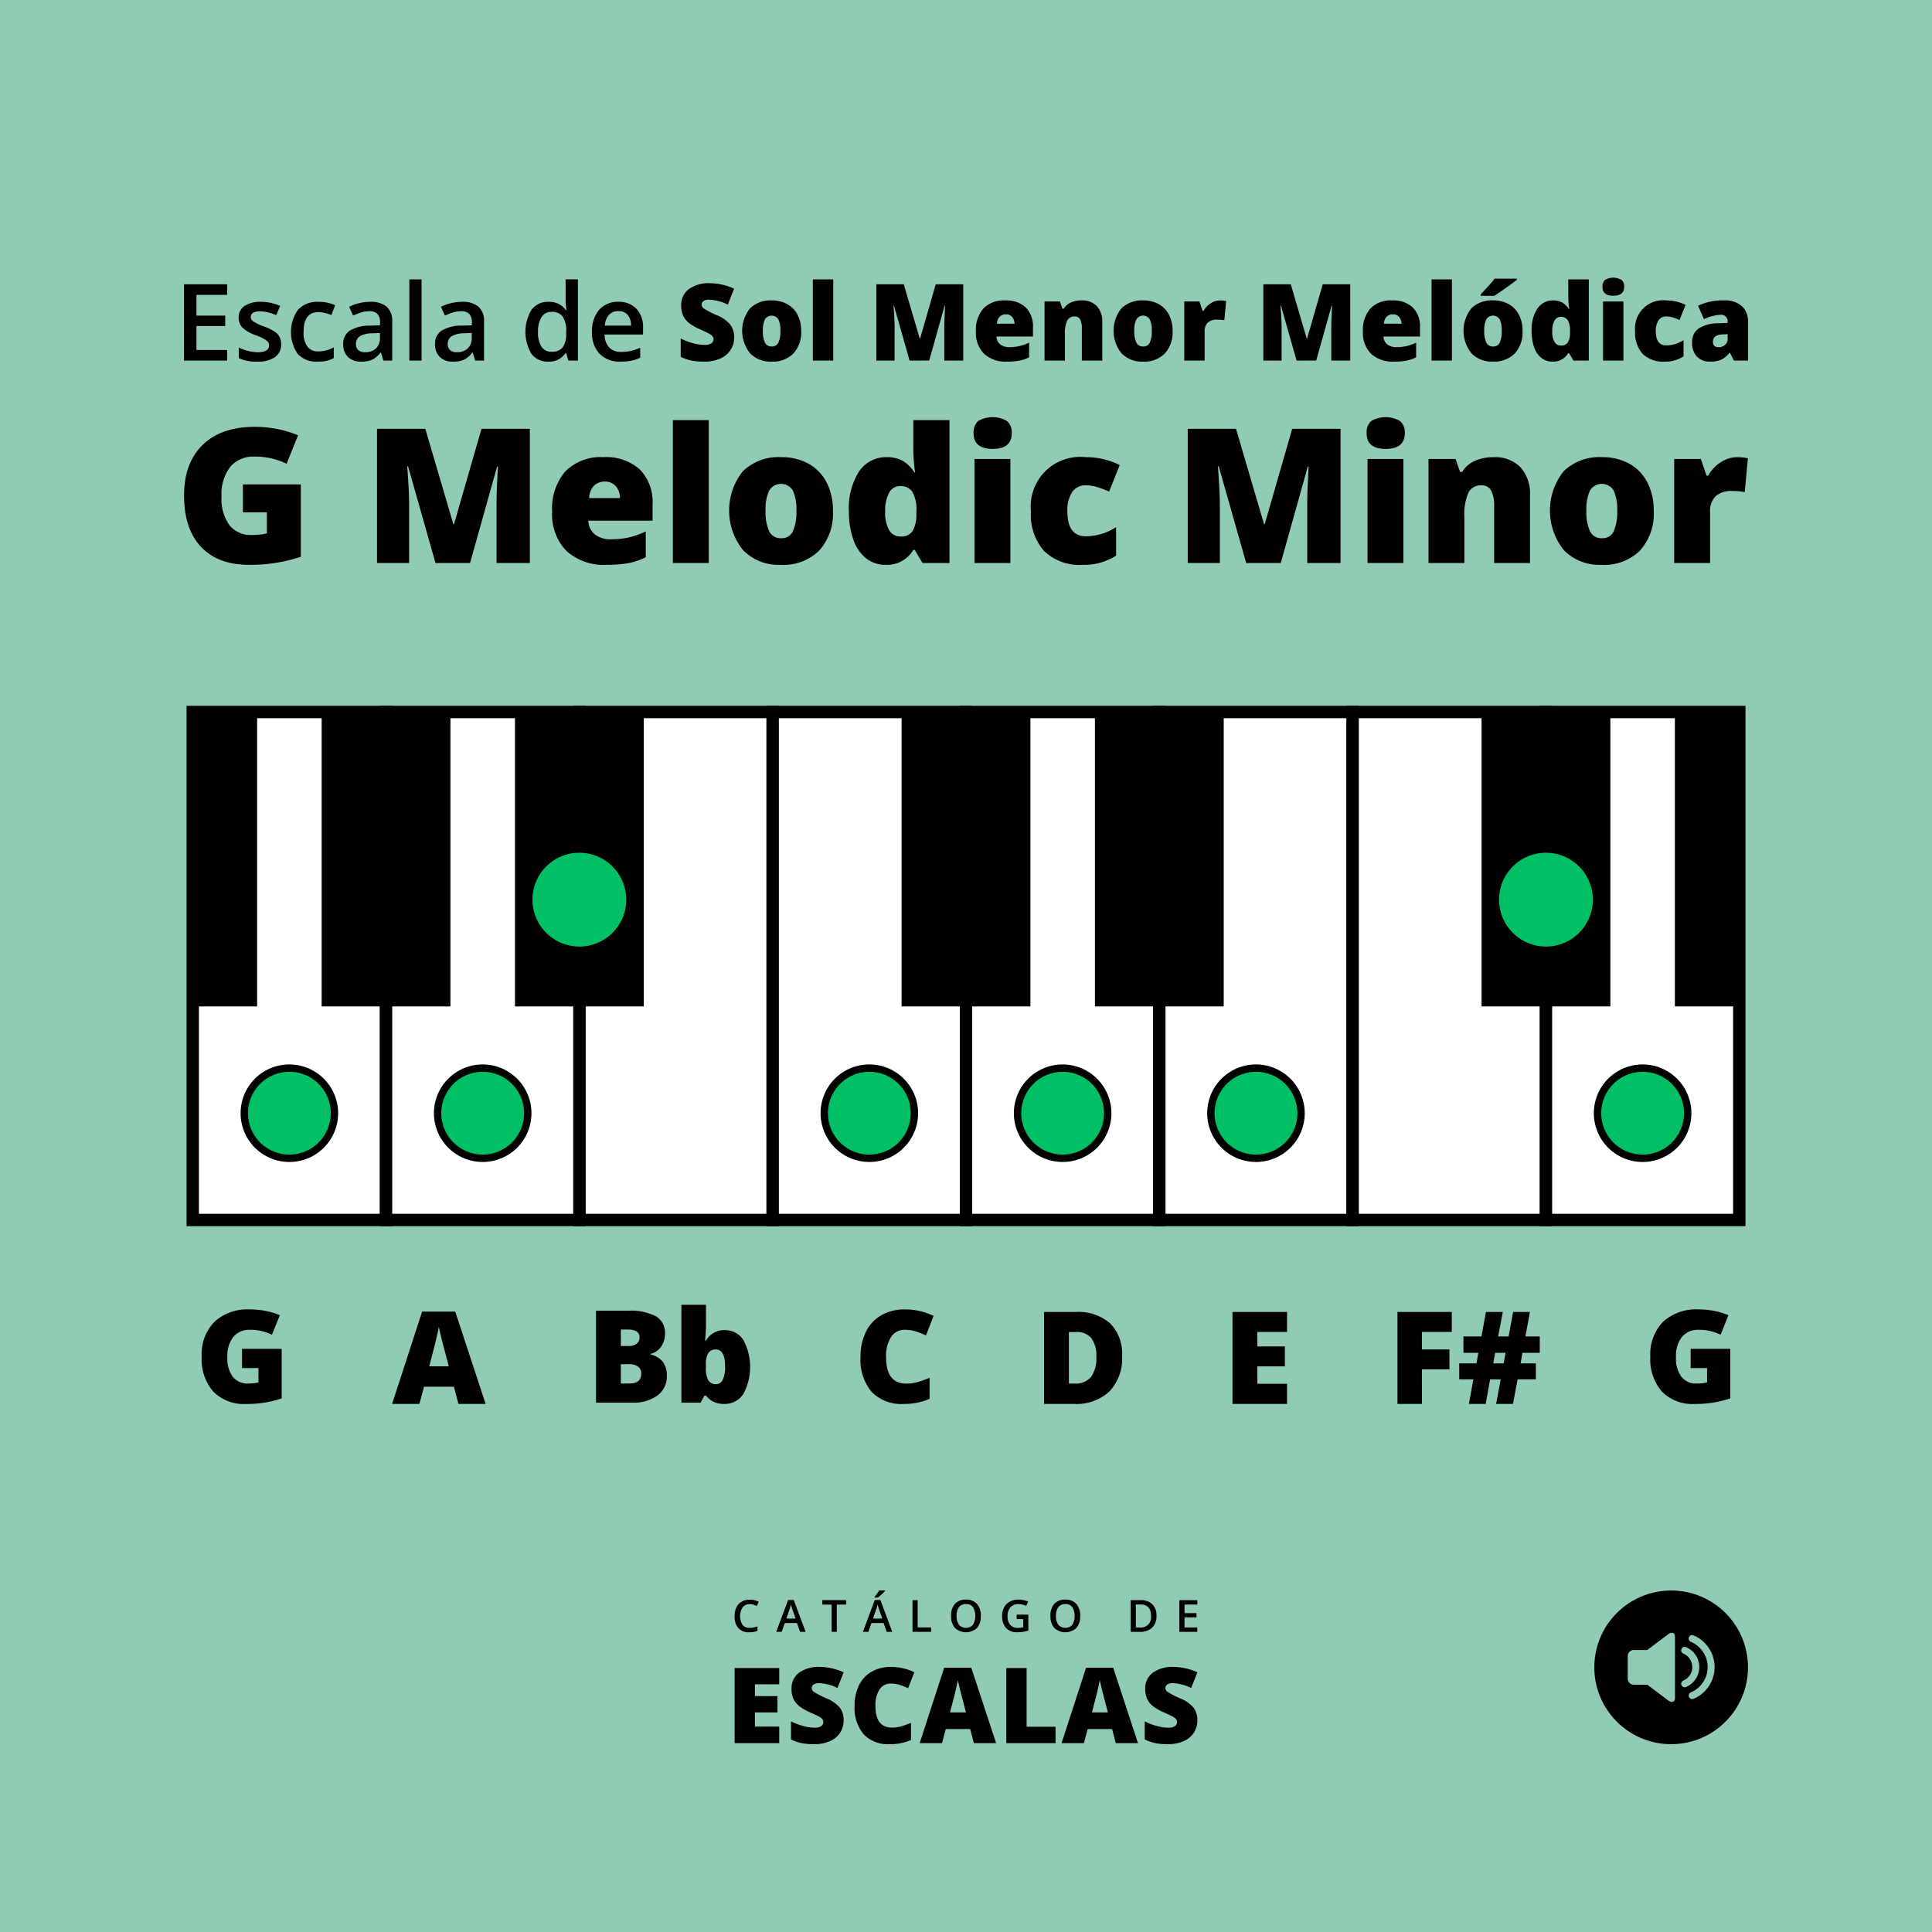
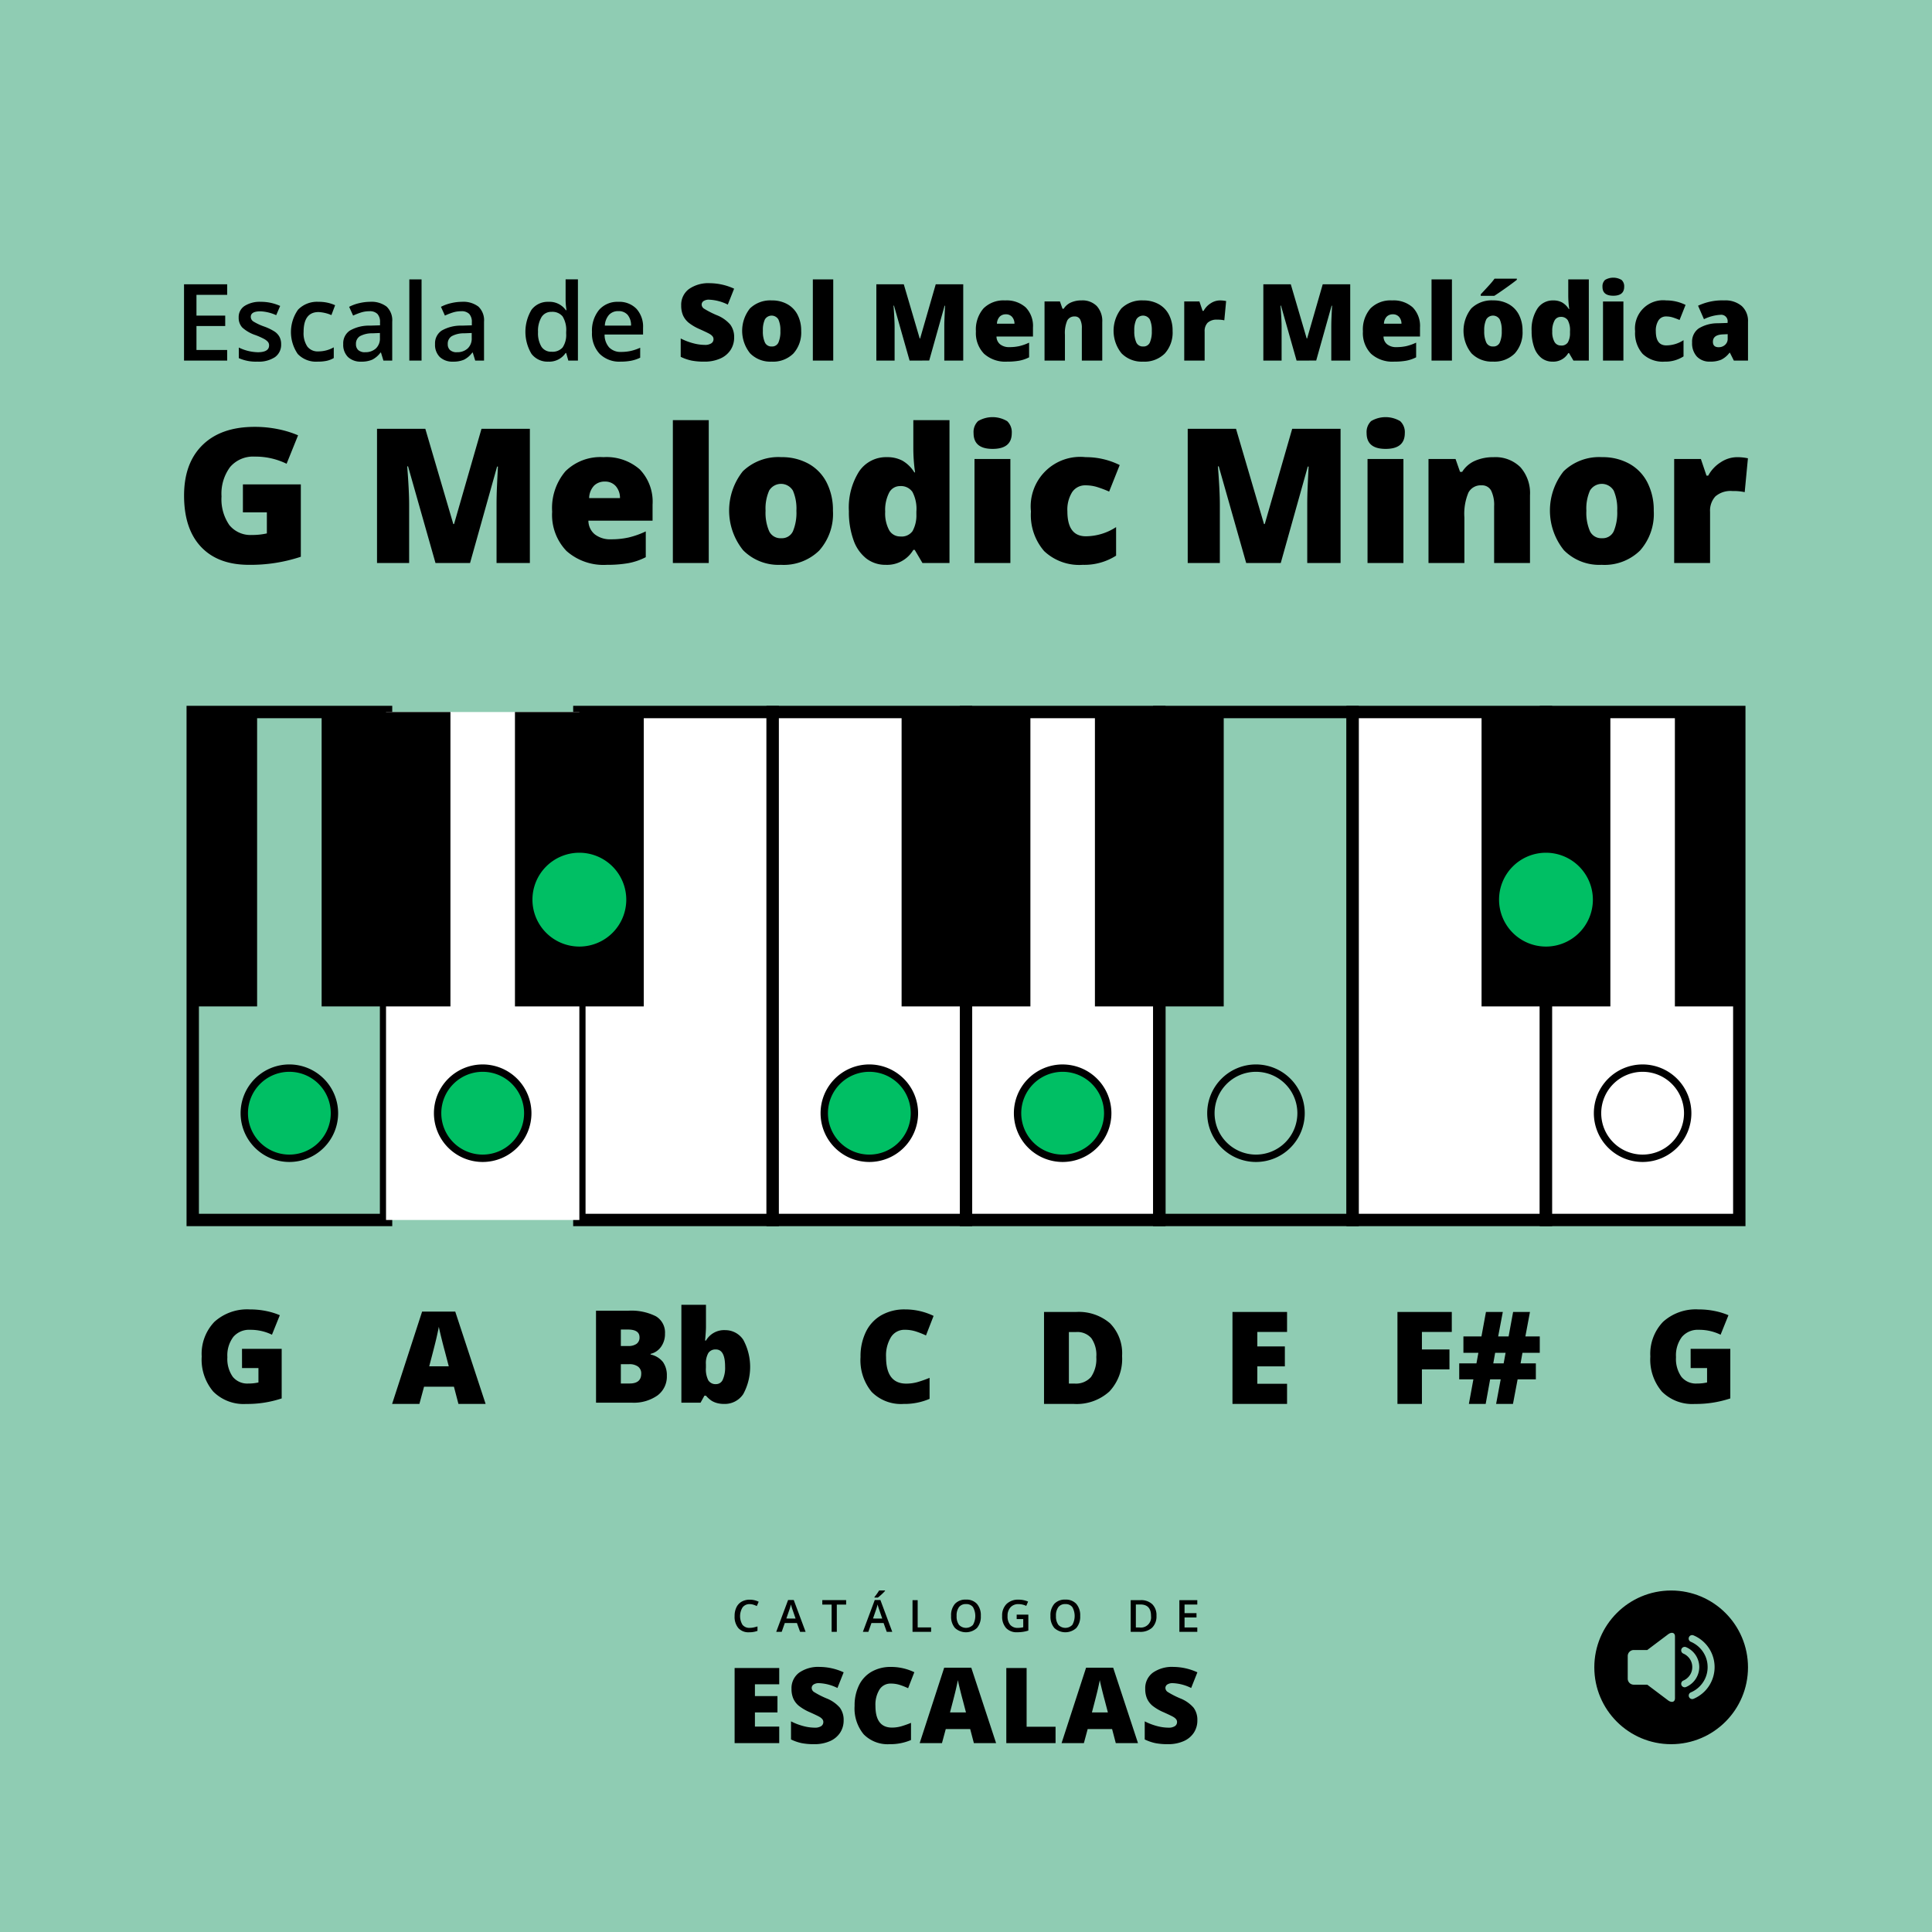
<svg xmlns="http://www.w3.org/2000/svg" width="300" height="300">
  <g transform="translate(-1566.793 -494.711)">
    <path fill="#8fccb3" d="M1566.793 494.711h300v300h-300z" />
    <circle cx="11.932" cy="11.932" r="11.932" transform="translate(1814.357 741.684)" />
    <path fill="#8fccb3" d="m1825.819 748.485-3.24 2.439h-2.1a.936.936 0 0 0-.933.933v3.518a.936.936 0 0 0 .933.933h2.1l3.24 2.439c.493.37 1.063.311 1.063-.332v-9.6c0-.641-.57-.701-1.063-.33ZM1829.771 758.5a.54.54 0 0 1-.419-1 4.258 4.258 0 0 0 .718-.391 4.3 4.3 0 0 0 1.157-1.157 4.185 4.185 0 0 0 .724-2.376 4.361 4.361 0 0 0-.082-.849 4.228 4.228 0 0 0-.251-.81 4.275 4.275 0 0 0-.914-1.351 4.213 4.213 0 0 0-.634-.523 4.259 4.259 0 0 0-.718-.392.54.54 0 1 1 .419-.995 5.228 5.228 0 0 1 .905.488 5.34 5.34 0 0 1 2.252 3.371 5.306 5.306 0 0 1 0 2.121 5.348 5.348 0 0 1-.8 1.922 5.387 5.387 0 0 1-.654.795 5.45 5.45 0 0 1-.795.654 5.3 5.3 0 0 1-.908.493Z" />
    <path fill="#8fccb3" d="M1828.6 756.669a.54.54 0 1 1-.419-1 2.318 2.318 0 0 0 .382-.209 2.35 2.35 0 0 0 .338-.279 2.306 2.306 0 0 0 .28-.339 2.28 2.28 0 0 0 .209-.382 2.233 2.233 0 0 0 .134-.432 2.42 2.42 0 0 0 0-.908 2.233 2.233 0 0 0-.134-.432 2.289 2.289 0 0 0-.489-.72 2.271 2.271 0 0 0-.72-.489.54.54 0 1 1 .419-1 3.374 3.374 0 0 1 1.068.718 3.306 3.306 0 0 1 .411.5 3.356 3.356 0 0 1 .307.569 3.268 3.268 0 0 1 .2.639 3.367 3.367 0 0 1 .069.666 3.281 3.281 0 0 1-.069.666 3.226 3.226 0 0 1-.2.639 3.365 3.365 0 0 1-.307.57 3.307 3.307 0 0 1-.411.5 3.363 3.363 0 0 1-.5.411 3.422 3.422 0 0 1-.568.312Z" />
    <path d="M1683.2 743.8a1.326 1.326 0 0 0-1.091.492 2.581 2.581 0 0 0-.015 2.727 1.352 1.352 0 0 0 1.106.465 2.933 2.933 0 0 0 .606-.062q.294-.063.61-.16v.69a3.7 3.7 0 0 1-1.314.219 2.1 2.1 0 0 1-1.661-.655 2.741 2.741 0 0 1-.579-1.874 3.036 3.036 0 0 1 .281-1.343 2.011 2.011 0 0 1 .813-.882 2.47 2.47 0 0 1 1.25-.307 3.1 3.1 0 0 1 1.394.317l-.29.67a4.345 4.345 0 0 0-.527-.207 1.889 1.889 0 0 0-.583-.09ZM1691.031 748.1l-.492-1.368h-1.882l-.482 1.368h-.849l1.842-4.943h.876l1.842 4.943Zm-.7-2.061-.462-1.341c-.033-.089-.08-.231-.139-.424s-.1-.335-.123-.424a7.714 7.714 0 0 1-.266.9l-.445 1.284ZM1696.733 748.1h-.805v-4.233h-1.448v-.691h3.7v.691h-1.448ZM1704.487 748.1l-.492-1.368h-1.882l-.482 1.368h-.849l1.843-4.943h.875l1.842 4.943Zm-.7-2.061-.461-1.341a11.2 11.2 0 0 1-.263-.848 7.667 7.667 0 0 1-.266.9l-.445 1.284Zm-1.209-3.258v-.081q.192-.234.4-.525c.136-.194.243-.358.322-.495h.92v.071a6.914 6.914 0 0 1-.524.53 7.219 7.219 0 0 1-.588.5ZM1708.489 748.1v-4.92h.8v4.233h2.085v.691ZM1719.094 745.635a2.69 2.69 0 0 1-.6 1.869 2.526 2.526 0 0 1-3.414 0 2.707 2.707 0 0 1-.6-1.88 2.673 2.673 0 0 1 .6-1.873 2.212 2.212 0 0 1 1.714-.653 2.171 2.171 0 0 1 1.7.663 2.69 2.69 0 0 1 .6 1.874Zm-3.758 0a2.208 2.208 0 0 0 .367 1.379 1.494 1.494 0 0 0 2.112.065q.03-.028.06-.06a2.8 2.8 0 0 0 0-2.758 1.281 1.281 0 0 0-1.079-.468 1.308 1.308 0 0 0-1.093.468 2.189 2.189 0 0 0-.367 1.374ZM1724.662 745.433h1.812v2.472a5.234 5.234 0 0 1-.854.2 6.084 6.084 0 0 1-.884.061 2.218 2.218 0 0 1-1.724-.662 2.659 2.659 0 0 1-.606-1.867 2.487 2.487 0 0 1 .683-1.861 2.571 2.571 0 0 1 1.883-.672 3.671 3.671 0 0 1 1.461.3l-.283.67a2.83 2.83 0 0 0-1.2-.276 1.612 1.612 0 0 0-1.246.495 1.916 1.916 0 0 0-.457 1.354 2.019 2.019 0 0 0 .413 1.371 1.5 1.5 0 0 0 1.187.47 3.912 3.912 0 0 0 .835-.1v-1.269h-1.02ZM1734.524 745.635a2.694 2.694 0 0 1-.6 1.869 2.527 2.527 0 0 1-3.415 0 2.707 2.707 0 0 1-.6-1.88 2.673 2.673 0 0 1 .6-1.873 2.212 2.212 0 0 1 1.714-.653 2.171 2.171 0 0 1 1.7.663 2.7 2.7 0 0 1 .601 1.874Zm-3.759 0a2.209 2.209 0 0 0 .368 1.379 1.493 1.493 0 0 0 2.111.065.83.83 0 0 0 .06-.06 2.8 2.8 0 0 0 0-2.758 1.28 1.28 0 0 0-1.079-.468 1.309 1.309 0 0 0-1.093.468 2.19 2.19 0 0 0-.37 1.374ZM1746.37 745.595a2.456 2.456 0 0 1-.677 1.864 2.722 2.722 0 0 1-1.95.645h-1.377v-4.924h1.522a2.519 2.519 0 0 1 1.829.633 2.368 2.368 0 0 1 .653 1.782Zm-.848.027q0-1.769-1.654-1.768h-.7v3.573h.572a1.584 1.584 0 0 0 1.779-1.8ZM1752.709 748.1h-2.784v-4.92h2.784v.681h-1.98v1.34h1.856v.673h-1.856v1.546h1.98ZM1687.792 765.386h-6.928v-11.668h6.928v2.53h-3.775v1.835h3.5v2.53h-3.5v2.2h3.775ZM1697.793 761.843a3.434 3.434 0 0 1-.551 1.927 3.6 3.6 0 0 1-1.588 1.309 5.88 5.88 0 0 1-2.435.467 9.791 9.791 0 0 1-1.955-.164 7.2 7.2 0 0 1-1.644-.571V762a9.328 9.328 0 0 0 1.875.723 7.021 7.021 0 0 0 1.788.259 1.737 1.737 0 0 0 1.029-.243.75.75 0 0 0 .327-.627.688.688 0 0 0-.132-.419 1.518 1.518 0 0 0-.423-.363q-.291-.183-1.552-.75a7.475 7.475 0 0 1-1.712-1.006 3.086 3.086 0 0 1-.846-1.117 3.712 3.712 0 0 1-.276-1.493 2.992 2.992 0 0 1 1.174-2.514 5.173 5.173 0 0 1 3.224-.9 9.045 9.045 0 0 1 3.7.838l-.966 2.434a7.012 7.012 0 0 0-2.825-.75 1.47 1.47 0 0 0-.894.216.651.651 0 0 0-.28.534.772.772 0 0 0 .355.615 13.537 13.537 0 0 0 1.928.99 5.323 5.323 0 0 1 2.095 1.457 3.163 3.163 0 0 1 .584 1.959ZM1705.119 756.136a2.009 2.009 0 0 0-1.756.922 4.447 4.447 0 0 0-.631 2.543q0 3.367 2.562 3.368a5.262 5.262 0 0 0 1.5-.216 14.8 14.8 0 0 0 1.46-.518v2.665a8.092 8.092 0 0 1-3.3.646 5.224 5.224 0 0 1-4.05-1.533 6.314 6.314 0 0 1-1.409-4.428 7.07 7.07 0 0 1 .682-3.185 4.886 4.886 0 0 1 1.964-2.111 5.927 5.927 0 0 1 3.013-.738 8.3 8.3 0 0 1 3.615.822l-.965 2.482a10.907 10.907 0 0 0-1.294-.511 4.536 4.536 0 0 0-1.391-.208ZM1718.017 765.386l-.574-2.186h-3.792l-.59 2.186h-3.461l3.807-11.716h4.206l3.855 11.716Zm-1.228-4.773-.5-1.914q-.177-.639-.427-1.652t-.331-1.453c-.048.272-.143.718-.284 1.341s-.453 1.849-.938 3.68ZM1723.053 765.386v-11.668h3.153v9.122h4.493v2.546ZM1740.053 765.386l-.574-2.186h-3.792l-.59 2.186h-3.464l3.807-11.716h4.206l3.856 11.716Zm-1.228-4.773-.5-1.914q-.177-.639-.427-1.652t-.331-1.453c-.048.272-.143.718-.284 1.341s-.453 1.849-.937 3.68ZM1752.719 761.843a3.435 3.435 0 0 1-.551 1.927 3.6 3.6 0 0 1-1.588 1.309 5.88 5.88 0 0 1-2.435.467 9.786 9.786 0 0 1-1.955-.164 7.2 7.2 0 0 1-1.644-.571V762a9.325 9.325 0 0 0 1.875.723 7.027 7.027 0 0 0 1.788.259 1.735 1.735 0 0 0 1.029-.243.748.748 0 0 0 .327-.627.687.687 0 0 0-.132-.419 1.518 1.518 0 0 0-.423-.363q-.291-.183-1.552-.75a7.475 7.475 0 0 1-1.712-1.006 3.1 3.1 0 0 1-.846-1.117 3.711 3.711 0 0 1-.275-1.493 2.988 2.988 0 0 1 1.173-2.514 5.173 5.173 0 0 1 3.224-.9 9.042 9.042 0 0 1 3.7.838l-.966 2.434a7.007 7.007 0 0 0-2.825-.75 1.471 1.471 0 0 0-.894.216.651.651 0 0 0-.28.534.771.771 0 0 0 .356.615 13.526 13.526 0 0 0 1.927.99 5.323 5.323 0 0 1 2.095 1.457 3.164 3.164 0 0 1 .584 1.959ZM1602.069 550.7h-6.7v-11.843h6.7v1.637h-4.769v3.224h4.465v1.621h-4.465v3.72h4.765ZM1610.447 548.151a2.345 2.345 0 0 1-.956 2.014 4.578 4.578 0 0 1-2.739.7 6.482 6.482 0 0 1-2.876-.543v-1.645a7.063 7.063 0 0 0 2.941.729q1.758 0 1.759-1.062a.84.84 0 0 0-.2-.567 2.312 2.312 0 0 0-.64-.47 11.107 11.107 0 0 0-1.24-.551 5.724 5.724 0 0 1-2.094-1.2 2.217 2.217 0 0 1-.547-1.556 2.045 2.045 0 0 1 .927-1.787 4.4 4.4 0 0 1 2.524-.636 7.149 7.149 0 0 1 2.991.641l-.616 1.434a6.648 6.648 0 0 0-2.439-.6q-1.508 0-1.508.859a.863.863 0 0 0 .393.713 8.614 8.614 0 0 0 1.714.8 7.916 7.916 0 0 1 1.613.786 2.348 2.348 0 0 1 .745.823 2.379 2.379 0 0 1 .248 1.118ZM1616.119 550.866a3.923 3.923 0 0 1-3.091-1.188 6.017 6.017 0 0 1 .049-6.883 4.1 4.1 0 0 1 3.2-1.216 5.993 5.993 0 0 1 2.553.527l-.576 1.532a5.75 5.75 0 0 0-1.993-.471q-2.325 0-2.325 3.088a3.7 3.7 0 0 0 .579 2.265 2.005 2.005 0 0 0 1.7.757 4.861 4.861 0 0 0 2.406-.632v1.661a3.741 3.741 0 0 1-1.089.43 6.575 6.575 0 0 1-1.413.13ZM1626.329 550.7l-.38-1.247h-.065a3.69 3.69 0 0 1-1.305 1.114 4.127 4.127 0 0 1-1.685.3 2.852 2.852 0 0 1-2.063-.714 2.668 2.668 0 0 1-.741-2.017 2.369 2.369 0 0 1 1.029-2.091 5.939 5.939 0 0 1 3.136-.77l1.548-.048v-.479a1.81 1.81 0 0 0-.4-1.284 1.635 1.635 0 0 0-1.243-.425 4.271 4.271 0 0 0-1.321.2 10.071 10.071 0 0 0-1.215.477l-.616-1.361a6.6 6.6 0 0 1 1.6-.579 7.363 7.363 0 0 1 1.637-.2 3.877 3.877 0 0 1 2.581.746 2.92 2.92 0 0 1 .871 2.342v6.036Zm-2.836-1.3a2.357 2.357 0 0 0 1.665-.579 2.1 2.1 0 0 0 .628-1.625v-.778l-1.15.048a3.948 3.948 0 0 0-1.957.45 1.368 1.368 0 0 0-.612 1.228 1.2 1.2 0 0 0 .357.928 1.533 1.533 0 0 0 1.069.335ZM1632.253 550.7h-1.9v-12.605h1.9ZM1640.583 550.7l-.381-1.247h-.065a3.688 3.688 0 0 1-1.3 1.114 4.133 4.133 0 0 1-1.686.3 2.848 2.848 0 0 1-2.062-.714 2.668 2.668 0 0 1-.742-2.017 2.37 2.37 0 0 1 1.029-2.091 5.945 5.945 0 0 1 3.136-.77l1.548-.048v-.479a1.815 1.815 0 0 0-.4-1.284 1.639 1.639 0 0 0-1.244-.425 4.277 4.277 0 0 0-1.321.2 10.069 10.069 0 0 0-1.215.477l-.616-1.361a6.6 6.6 0 0 1 1.6-.579 7.371 7.371 0 0 1 1.637-.2 3.877 3.877 0 0 1 2.581.746 2.917 2.917 0 0 1 .871 2.342v6.036Zm-2.836-1.3a2.361 2.361 0 0 0 1.665-.579 2.1 2.1 0 0 0 .628-1.625v-.778l-1.151.048a3.947 3.947 0 0 0-1.957.45 1.367 1.367 0 0 0-.611 1.228 1.2 1.2 0 0 0 .356.928 1.536 1.536 0 0 0 1.07.335ZM1651.935 550.866a3.123 3.123 0 0 1-2.617-1.216 6.661 6.661 0 0 1 .012-6.843 3.153 3.153 0 0 1 2.638-1.228 3.09 3.09 0 0 1 2.69 1.3h.1a11.4 11.4 0 0 1-.138-1.524v-3.265h1.913v12.61h-1.491l-.332-1.175h-.09a3.042 3.042 0 0 1-2.685 1.341Zm.511-1.54a2.072 2.072 0 0 0 1.71-.661 3.48 3.48 0 0 0 .551-2.143v-.267a4.022 4.022 0 0 0-.551-2.407 2.046 2.046 0 0 0-1.726-.713 1.753 1.753 0 0 0-1.548.814 4.175 4.175 0 0 0-.543 2.322 4.062 4.062 0 0 0 .527 2.273 1.779 1.779 0 0 0 1.58.782ZM1663.166 550.866a4.335 4.335 0 0 1-3.269-1.22 4.63 4.63 0 0 1-1.179-3.359 5.077 5.077 0 0 1 1.094-3.452 3.778 3.778 0 0 1 3.006-1.256 3.7 3.7 0 0 1 2.8 1.078 4.123 4.123 0 0 1 1.029 2.966v1.029h-5.972a2.942 2.942 0 0 0 .705 2.005 2.449 2.449 0 0 0 1.871.7 6.9 6.9 0 0 0 1.479-.15 7.691 7.691 0 0 0 1.471-.5v1.548a5.888 5.888 0 0 1-1.41.47 8.724 8.724 0 0 1-1.625.141Zm-.348-7.844a1.913 1.913 0 0 0-1.455.575 2.746 2.746 0 0 0-.652 1.677h4.068a2.48 2.48 0 0 0-.535-1.681 1.829 1.829 0 0 0-1.426-.571ZM1680.79 547.106a3.489 3.489 0 0 1-.559 1.956 3.655 3.655 0 0 1-1.612 1.329 5.961 5.961 0 0 1-2.472.475 9.967 9.967 0 0 1-1.985-.167 7.348 7.348 0 0 1-1.669-.579v-2.852a9.506 9.506 0 0 0 1.9.733 7.078 7.078 0 0 0 1.815.264 1.76 1.76 0 0 0 1.045-.248.76.76 0 0 0 .333-.636.7.7 0 0 0-.134-.425 1.537 1.537 0 0 0-.43-.369q-.3-.186-1.575-.762a7.532 7.532 0 0 1-1.739-1.021 3.137 3.137 0 0 1-.859-1.134 3.772 3.772 0 0 1-.279-1.515 3.039 3.039 0 0 1 1.191-2.553 5.253 5.253 0 0 1 3.274-.916 9.185 9.185 0 0 1 3.751.851l-.98 2.472a7.1 7.1 0 0 0-2.868-.762 1.493 1.493 0 0 0-.908.219.663.663 0 0 0-.284.543.784.784 0 0 0 .361.624 13.9 13.9 0 0 0 1.957 1.005 5.416 5.416 0 0 1 2.127 1.478 3.213 3.213 0 0 1 .599 1.99ZM1691.2 546.093a4.859 4.859 0 0 1-1.211 3.512 4.481 4.481 0 0 1-3.392 1.261 4.394 4.394 0 0 1-3.326-1.289 5.577 5.577 0 0 1-.024-6.973 4.527 4.527 0 0 1 3.4-1.244 4.839 4.839 0 0 1 2.39.576 3.925 3.925 0 0 1 1.6 1.649 5.328 5.328 0 0 1 .563 2.508Zm-5.948 0a4.09 4.09 0 0 0 .316 1.8 1.1 1.1 0 0 0 1.062.62 1.068 1.068 0 0 0 1.041-.62 4.218 4.218 0 0 0 .3-1.8 4.013 4.013 0 0 0-.308-1.775 1.22 1.22 0 0 0-2.1 0 3.922 3.922 0 0 0-.308 1.775ZM1696.178 550.7h-3.168v-12.605h3.168ZM1708.033 550.7l-2.423-8.532h-.073q.171 2.18.17 3.387v5.145h-2.836v-11.843h4.262l2.472 8.411h.065l2.423-8.411h4.27V550.7h-2.941v-5.194c0-.27 0-.57.012-.9s.044-1.137.109-2.423h-.073l-2.39 8.516ZM1723.161 550.866a4.93 4.93 0 0 1-3.561-1.22 4.593 4.593 0 0 1-1.268-3.472 5.005 5.005 0 0 1 1.175-3.57 4.393 4.393 0 0 1 3.355-1.244 4.453 4.453 0 0 1 3.2 1.082 4.115 4.115 0 0 1 1.13 3.116v1.41h-5.664a1.567 1.567 0 0 0 .563 1.207 2.205 2.205 0 0 0 1.446.438 7.005 7.005 0 0 0 1.536-.158 7.637 7.637 0 0 0 1.519-.539v2.277a5.612 5.612 0 0 1-1.539.527 10.683 10.683 0 0 1-1.892.146Zm-.186-7.35a1.317 1.317 0 0 0-.936.352 1.658 1.658 0 0 0-.441 1.107h2.722a1.583 1.583 0 0 0-.376-1.062 1.245 1.245 0 0 0-.969-.397ZM1734.781 550.7v-5a2.881 2.881 0 0 0-.263-1.382.9.9 0 0 0-.847-.466 1.227 1.227 0 0 0-1.159.64 4.85 4.85 0 0 0-.356 2.2v4.008h-3.168v-9.18h2.39l.4 1.134h.186a2.516 2.516 0 0 1 1.123-.972 3.965 3.965 0 0 1 1.649-.325 3.129 3.129 0 0 1 2.37.884 3.451 3.451 0 0 1 .846 2.487v5.972ZM1748.873 546.093a4.855 4.855 0 0 1-1.212 3.512 4.48 4.48 0 0 1-3.391 1.261 4.393 4.393 0 0 1-3.326-1.289 5.58 5.58 0 0 1-.025-6.973 4.529 4.529 0 0 1 3.4-1.244 4.84 4.84 0 0 1 2.39.576 3.922 3.922 0 0 1 1.6 1.649 5.315 5.315 0 0 1 .564 2.508Zm-5.948 0a4.078 4.078 0 0 0 .316 1.8 1.1 1.1 0 0 0 1.061.62 1.069 1.069 0 0 0 1.042-.62 4.234 4.234 0 0 0 .3-1.8 4.011 4.011 0 0 0-.308-1.775 1.22 1.22 0 0 0-2.1 0 3.911 3.911 0 0 0-.311 1.775ZM1756.222 541.36a4.619 4.619 0 0 1 .786.065l.178.033-.283 2.99a4.651 4.651 0 0 0-1.078-.1 2.056 2.056 0 0 0-1.507.474 1.859 1.859 0 0 0-.47 1.366v4.512h-3.168v-9.18h2.358l.494 1.466h.154a3.166 3.166 0 0 1 1.106-1.179 2.644 2.644 0 0 1 1.43-.447ZM1768.125 550.7l-2.422-8.532h-.073q.17 2.18.17 3.387v5.145h-2.836v-11.843h4.262l2.471 8.411h.065l2.423-8.411h4.271V550.7h-2.942v-5.194q0-.4.012-.9t.11-2.423h-.073l-2.391 8.516ZM1783.254 550.866a4.927 4.927 0 0 1-3.561-1.22 4.589 4.589 0 0 1-1.268-3.472 5 5 0 0 1 1.175-3.57 4.392 4.392 0 0 1 3.354-1.244 4.451 4.451 0 0 1 3.205 1.082 4.112 4.112 0 0 1 1.131 3.116v1.41h-5.665a1.571 1.571 0 0 0 .564 1.207 2.2 2.2 0 0 0 1.446.438 7.018 7.018 0 0 0 1.536-.158 7.657 7.657 0 0 0 1.519-.539v2.277a5.6 5.6 0 0 1-1.54.527 10.663 10.663 0 0 1-1.896.146Zm-.186-7.35a1.317 1.317 0 0 0-.936.352 1.659 1.659 0 0 0-.442 1.107h2.723a1.583 1.583 0 0 0-.377-1.062 1.242 1.242 0 0 0-.968-.397ZM1792.249 550.7h-3.168v-12.605h3.168ZM1803.212 546.093A4.859 4.859 0 0 1 1802 549.6a4.48 4.48 0 0 1-3.391 1.261 4.4 4.4 0 0 1-3.327-1.289 5.581 5.581 0 0 1-.024-6.973 4.527 4.527 0 0 1 3.4-1.244 4.839 4.839 0 0 1 2.39.576 3.925 3.925 0 0 1 1.6 1.649 5.328 5.328 0 0 1 .564 2.513Zm-6.491-5.445v-.236q1.25-1.336 1.585-1.726t.555-.7h3.468v.17q-.648.519-1.783 1.321t-1.718 1.167Zm.543 5.445a4.075 4.075 0 0 0 .317 1.8 1.1 1.1 0 0 0 1.061.62 1.066 1.066 0 0 0 1.041-.62 4.218 4.218 0 0 0 .3-1.8 4.011 4.011 0 0 0-.308-1.775 1.219 1.219 0 0 0-2.1 0 3.907 3.907 0 0 0-.311 1.775ZM1807.872 550.866a2.746 2.746 0 0 1-1.714-.56 3.548 3.548 0 0 1-1.135-1.644 7.327 7.327 0 0 1-.4-2.537 5.945 5.945 0 0 1 .9-3.5 2.869 2.869 0 0 1 2.471-1.265 2.824 2.824 0 0 1 1.349.309 2.985 2.985 0 0 1 1.058 1.037h.065a15.192 15.192 0 0 1-.154-2.156v-2.455h3.192V550.7h-2.39l-.681-1.158h-.121a2.687 2.687 0 0 1-2.44 1.324Zm1.3-2.5a1.185 1.185 0 0 0 1.074-.478 2.881 2.881 0 0 0 .336-1.475v-.251a3.216 3.216 0 0 0-.348-1.731 1.23 1.23 0 0 0-1.094-.514 1.072 1.072 0 0 0-.969.588 3.343 3.343 0 0 0-.344 1.673 3.094 3.094 0 0 0 .349 1.628 1.108 1.108 0 0 0 .992.556ZM1815.626 539.237a1.337 1.337 0 0 1 .4-1.061 2.52 2.52 0 0 1 2.569.008 1.329 1.329 0 0 1 .4 1.053q0 1.395-1.693 1.394t-1.676-1.394Zm3.249 11.466h-3.168v-9.18h3.168ZM1825.269 550.866a4.514 4.514 0 0 1-3.416-1.216 4.855 4.855 0 0 1-1.162-3.492 4.374 4.374 0 0 1 4.829-4.8 6.7 6.7 0 0 1 3.006.7l-.931 2.342a10.327 10.327 0 0 0-1.062-.4 3.417 3.417 0 0 0-1.013-.15 1.37 1.37 0 0 0-1.191.6 2.915 2.915 0 0 0-.421 1.693q0 2.205 1.628 2.2a4.927 4.927 0 0 0 2.674-.81v2.52a5.207 5.207 0 0 1-2.941.813ZM1836.022 550.7l-.608-1.215h-.065a3.626 3.626 0 0 1-1.3 1.086 4.318 4.318 0 0 1-1.718.292 2.7 2.7 0 0 1-2.042-.778 3.035 3.035 0 0 1-.746-2.188 2.49 2.49 0 0 1 1.021-2.184 5.581 5.581 0 0 1 2.958-.806l1.531-.049v-.13a1 1 0 0 0-1.118-1.134 6.678 6.678 0 0 0-2.552.681l-.916-2.091a8.808 8.808 0 0 1 4.052-.827 3.932 3.932 0 0 1 2.734.876 3.128 3.128 0 0 1 .969 2.447v6.02Zm-2.35-2.074a1.427 1.427 0 0 0 .984-.364 1.214 1.214 0 0 0 .41-.949v-.713l-.73.033q-1.563.057-1.563 1.15 0 .846.899.846ZM1604.512 569.931h8.994v11.232a24.735 24.735 0 0 1-8.053 1.254q-4.818 0-7.448-2.794t-2.63-7.967q0-5.046 2.88-7.854t8.067-2.808a17.862 17.862 0 0 1 3.713.371 15.689 15.689 0 0 1 3.043.941l-1.782 4.418a11.018 11.018 0 0 0-4.945-1.112 4.7 4.7 0 0 0-3.813 1.6 6.936 6.936 0 0 0-1.347 4.582 7.033 7.033 0 0 0 1.218 4.455 4.227 4.227 0 0 0 3.514 1.532 10.286 10.286 0 0 0 2.309-.243v-3.264h-3.72ZM1634.415 582.132l-4.261-15.009h-.129q.3 3.834.3 5.958v9.051h-4.989v-20.838h7.5l4.347 14.794h.115l4.261-14.794h7.512v20.838h-5.174V573q0-.712.021-1.582t.193-4.262h-.129l-4.2 14.98ZM1661.026 582.417a8.669 8.669 0 0 1-6.264-2.145 8.079 8.079 0 0 1-2.231-6.108 8.8 8.8 0 0 1 2.067-6.278 7.727 7.727 0 0 1 5.9-2.188 7.828 7.828 0 0 1 5.637 1.9 7.228 7.228 0 0 1 1.988 5.48v2.48h-9.963a2.765 2.765 0 0 0 .991 2.124 3.88 3.88 0 0 0 2.544.77 12.3 12.3 0 0 0 2.7-.278 13.4 13.4 0 0 0 2.673-.948v4.005a9.826 9.826 0 0 1-2.708.926 18.756 18.756 0 0 1-3.334.26Zm-.328-12.928a2.32 2.32 0 0 0-1.646.62 2.912 2.912 0 0 0-.777 1.946h4.789a2.779 2.779 0 0 0-.662-1.867 2.188 2.188 0 0 0-1.702-.699ZM1676.848 582.132h-5.574v-22.178h5.574ZM1696.132 574.022A8.548 8.548 0 0 1 1694 580.2a7.886 7.886 0 0 1-5.965 2.216 7.728 7.728 0 0 1-5.851-2.266 9.814 9.814 0 0 1-.042-12.265 7.959 7.959 0 0 1 5.979-2.188 8.523 8.523 0 0 1 4.205 1.012 6.92 6.92 0 0 1 2.815 2.9 9.375 9.375 0 0 1 .991 4.413Zm-10.462 0a7.18 7.18 0 0 0 .556 3.171 1.932 1.932 0 0 0 1.867 1.09 1.877 1.877 0 0 0 1.832-1.09 7.43 7.43 0 0 0 .534-3.171 7.054 7.054 0 0 0-.541-3.122 2.147 2.147 0 0 0-3.692-.007 6.893 6.893 0 0 0-.556 3.129ZM1704.328 582.417a4.832 4.832 0 0 1-3.014-.983 6.228 6.228 0 0 1-2-2.894 12.86 12.86 0 0 1-.706-4.461 10.47 10.47 0 0 1 1.583-6.158 5.047 5.047 0 0 1 4.347-2.223 4.987 4.987 0 0 1 2.373.541 5.262 5.262 0 0 1 1.86 1.825h.114a26.711 26.711 0 0 1-.271-3.791v-4.319h5.616v22.178h-4.2l-1.2-2.038h-.214a4.723 4.723 0 0 1-4.288 2.323Zm2.28-4.4a2.082 2.082 0 0 0 1.889-.841 5.071 5.071 0 0 0 .592-2.594v-.442a5.645 5.645 0 0 0-.613-3.043 2.158 2.158 0 0 0-1.924-.905 1.884 1.884 0 0 0-1.7 1.033 5.871 5.871 0 0 0-.606 2.943 5.467 5.467 0 0 0 .613 2.865 1.951 1.951 0 0 0 1.749.98ZM1717.969 561.963a2.355 2.355 0 0 1 .7-1.867 4.432 4.432 0 0 1 4.518.014 2.34 2.34 0 0 1 .713 1.853q0 2.453-2.979 2.452-2.952 0-2.952-2.452Zm5.715 20.169h-5.573v-16.149h5.573ZM1734.93 582.417a7.935 7.935 0 0 1-6.008-2.138 8.543 8.543 0 0 1-2.045-6.143 7.692 7.692 0 0 1 8.495-8.438 11.777 11.777 0 0 1 5.288 1.226l-1.639 4.119a17.875 17.875 0 0 0-1.867-.706 6.044 6.044 0 0 0-1.782-.263 2.41 2.41 0 0 0-2.095 1.054 5.133 5.133 0 0 0-.741 2.979q0 3.878 2.864 3.877a8.668 8.668 0 0 0 4.7-1.425v4.433a9.16 9.16 0 0 1-5.17 1.425ZM1760.3 582.132l-4.262-15.009h-.128q.3 3.834.3 5.958v9.051h-4.989v-20.838h7.5l4.347 14.794h.114l4.262-14.794h7.511v20.838h-5.173V573c0-.475.006-1 .021-1.582s.078-2 .192-4.262h-.128l-4.2 14.98ZM1779 561.963a2.355 2.355 0 0 1 .7-1.867 4.432 4.432 0 0 1 4.518.014 2.34 2.34 0 0 1 .713 1.853q0 2.453-2.979 2.452-2.952 0-2.952-2.452Zm5.716 20.169h-5.573v-16.149h5.573ZM1798.8 582.132v-8.809a5.055 5.055 0 0 0-.463-2.43 1.583 1.583 0 0 0-1.489-.819 2.155 2.155 0 0 0-2.038 1.126 8.513 8.513 0 0 0-.628 3.862v7.07h-5.573v-16.149h4.2l.7 2h.328a4.41 4.41 0 0 1 1.974-1.711 6.979 6.979 0 0 1 2.9-.57 5.506 5.506 0 0 1 4.169 1.553 6.07 6.07 0 0 1 1.489 4.376v10.505ZM1823.586 574.022a8.552 8.552 0 0 1-2.131 6.179 7.886 7.886 0 0 1-5.965 2.216 7.726 7.726 0 0 1-5.851-2.266 9.812 9.812 0 0 1-.043-12.265 7.963 7.963 0 0 1 5.98-2.188 8.519 8.519 0 0 1 4.2 1.012 6.908 6.908 0 0 1 2.815 2.9 9.364 9.364 0 0 1 .995 4.412Zm-10.462 0a7.164 7.164 0 0 0 .556 3.171 1.931 1.931 0 0 0 1.867 1.09 1.879 1.879 0 0 0 1.832-1.09 7.43 7.43 0 0 0 .534-3.171 7.068 7.068 0 0 0-.541-3.122 2.147 2.147 0 0 0-3.692-.007 6.878 6.878 0 0 0-.556 3.129ZM1836.514 565.7a8.055 8.055 0 0 1 1.382.114l.314.057-.5 5.259a8.2 8.2 0 0 0-1.9-.171 3.613 3.613 0 0 0-2.652.834 3.27 3.27 0 0 0-.826 2.4v7.939h-5.574v-16.149h4.148l.87 2.58h.271a5.576 5.576 0 0 1 1.945-2.074 4.65 4.65 0 0 1 2.522-.789Z" />
    <path fill="#fff" d="M1716.793 605.274h30.019v78.874h-30.019z" />
    <path d="M1747.772 685.109h-31.94v-80.8h31.94Zm-30.018-1.921h28.1v-76.953h-28.1Z" />
-     <path fill="#fff" d="M1596.717 605.274h30.019v78.874h-30.019z" />
    <path d="M1627.7 685.109h-31.94v-80.8h31.94Zm-30.019-1.921h28.1v-76.953h-28.1Z" />
-     <path fill="#fff" d="M1746.812 605.274h30.019v78.874h-30.019z" />
    <path d="M1777.791 685.109h-31.94v-80.8h31.94Zm-30.019-1.921h28.1v-76.953h-28.1Z" />
    <path fill="#fff" d="M1776.83 605.274h30.019v78.874h-30.019z" />
    <path d="M1807.81 685.109h-31.94v-80.8h31.94Zm-30.019-1.921h28.1v-76.953h-28.1Z" />
    <path fill="#fff" d="M1806.849 605.274h30.019v78.874h-30.019z" />
    <path d="M1837.829 685.109h-31.941v-80.8h31.941Zm-30.019-1.921h28.1v-76.953h-28.1Z" />
    <path fill="#fff" d="M1656.755 605.274h30.019v78.874h-30.019z" />
    <path d="M1687.735 685.109h-31.941v-80.8h31.941Zm-30.019-1.921h28.1v-76.953h-28.1Z" />
    <path fill="#fff" d="M1626.736 605.274h30.019v78.874h-30.019z" />
-     <path d="M1657.716 685.109h-31.941v-80.8h31.941Zm-30.019-1.921h28.1v-76.953h-28.1Z" />
    <path fill="#fff" d="M1686.774 605.274h30.019v78.874h-30.019z" />
    <path d="M1717.754 685.109h-31.941v-80.8h31.941Zm-30.019-1.921h28.1v-76.953h-28.1Z" />
    <path d="M1706.793 605.274h20v45.714h-20zM1736.812 605.274h20v45.714h-20zM1796.849 605.274h20v45.714h-20zM1616.736 605.274h20v45.714h-20zM1646.755 605.274h20v45.714h-20zM1596.717 605.274h10v45.714h-10zM1826.868 605.274h10v45.714h-10z" />
    <circle cx="6.857" cy="6.857" r="6.857" fill="#00bf64" transform="translate(1799.992 627.552)" />
    <path fill="#00bf64" d="M1806.849 627.98a6.428 6.428 0 1 1-6.428 6.429 6.428 6.428 0 0 1 6.428-6.429m0-.857a7.285 7.285 0 1 0 7.286 7.286 7.294 7.294 0 0 0-7.286-7.286Z" />
    <circle cx="6.857" cy="6.857" r="6.857" fill="#00bf64" transform="translate(1649.898 627.552)" />
    <path fill="#00bf64" d="M1656.755 627.98a6.428 6.428 0 1 1-6.428 6.429 6.429 6.429 0 0 1 6.428-6.429m0-.857a7.285 7.285 0 1 0 7.286 7.286 7.294 7.294 0 0 0-7.286-7.286Z" />
-     <circle cx="7" cy="7" r="7" fill="#00bf64" transform="translate(1814.859 660.569)" />
    <path d="M1821.859 661.14a6.428 6.428 0 1 1-6.429 6.429 6.428 6.428 0 0 1 6.429-6.429m0-1.143a7.572 7.572 0 1 0 7.571 7.572 7.581 7.581 0 0 0-7.571-7.572Z" />
-     <circle cx="7" cy="7" r="7" fill="#00bf64" transform="translate(1754.821 660.569)" />
    <path d="M1761.821 661.14a6.428 6.428 0 1 1-6.429 6.429 6.428 6.428 0 0 1 6.429-6.429m0-1.143a7.572 7.572 0 1 0 7.571 7.572 7.581 7.581 0 0 0-7.571-7.572Z" />
    <circle cx="7" cy="7" r="7" fill="#00bf64" transform="translate(1724.802 660.569)" />
    <path d="M1731.8 661.14a6.428 6.428 0 1 1-6.428 6.429 6.428 6.428 0 0 1 6.428-6.429m0-1.143a7.572 7.572 0 1 0 7.572 7.572A7.58 7.58 0 0 0 1731.8 660Z" />
    <circle cx="7" cy="7" r="7" fill="#00bf64" transform="translate(1694.783 660.569)" />
    <path d="M1701.783 661.14a6.428 6.428 0 1 1-6.428 6.429 6.429 6.429 0 0 1 6.428-6.429m0-1.143a7.572 7.572 0 1 0 7.572 7.572 7.58 7.58 0 0 0-7.572-7.572Z" />
    <circle cx="7" cy="7" r="7" fill="#00bf64" transform="translate(1634.746 660.569)" />
    <path d="M1641.746 661.14a6.428 6.428 0 1 1-6.429 6.429 6.428 6.428 0 0 1 6.429-6.429m0-1.143a7.572 7.572 0 1 0 7.571 7.572 7.581 7.581 0 0 0-7.571-7.572Z" />
    <circle cx="7" cy="7" r="7" fill="#00bf64" transform="translate(1604.727 660.569)" />
    <path d="M1611.727 661.14a6.428 6.428 0 1 1-6.429 6.429 6.428 6.428 0 0 1 6.429-6.429m0-1.143a7.572 7.572 0 1 0 7.571 7.572 7.581 7.581 0 0 0-7.571-7.572ZM1604.371 704.157h6.162v7.7a16.935 16.935 0 0 1-5.518.86 6.668 6.668 0 0 1-5.1-1.914 7.665 7.665 0 0 1-1.8-5.459 7.17 7.17 0 0 1 1.973-5.381 7.581 7.581 0 0 1 5.527-1.924 12.246 12.246 0 0 1 2.544.254 10.774 10.774 0 0 1 2.085.644l-1.221 3.028a7.544 7.544 0 0 0-3.388-.762 3.221 3.221 0 0 0-2.612 1.1 4.752 4.752 0 0 0-.923 3.14 4.819 4.819 0 0 0 .834 3.052 2.9 2.9 0 0 0 2.408 1.05 7.051 7.051 0 0 0 1.582-.166v-2.237h-2.549ZM1637.979 712.712l-.7-2.676h-4.639l-.723 2.676h-4.238l4.658-14.336h5.147l4.716 14.336Zm-1.5-5.84-.615-2.344q-.216-.781-.523-2.021t-.405-1.778q-.088.5-.347 1.641t-1.147 4.5ZM1659.34 698.239h4.981a8.471 8.471 0 0 1 4.321.864 2.929 2.929 0 0 1 1.411 2.691 3.4 3.4 0 0 1-.615 2.05 2.744 2.744 0 0 1-1.621 1.094v.1a3.325 3.325 0 0 1 1.924 1.172 3.537 3.537 0 0 1 .6 2.129 3.648 3.648 0 0 1-1.459 3.061 6.392 6.392 0 0 1-3.98 1.118h-5.557Zm3.858 5.478h1.162a2.1 2.1 0 0 0 1.284-.341 1.191 1.191 0 0 0 .454-1.016q0-1.2-1.816-1.2h-1.082Zm0 2.823v3h1.357q1.806 0 1.807-1.524a1.306 1.306 0 0 0-.484-1.093 2.223 2.223 0 0 0-1.4-.381ZM1679.35 701.257a3.323 3.323 0 0 1 2.866 1.513 8.84 8.84 0 0 1-.01 8.413 3.427 3.427 0 0 1-2.973 1.529 4.124 4.124 0 0 1-1.094-.132 3.242 3.242 0 0 1-.855-.366 4.514 4.514 0 0 1-.873-.782h-.235l-.6 1.084h-2.979v-15.2h3.819v3.437q0 .617-.137 2.12h.137a3.25 3.25 0 0 1 2.939-1.621Zm-1.4 3a1.307 1.307 0 0 0-1.172.556 3.213 3.213 0 0 0-.371 1.748v.537a3.822 3.822 0 0 0 .371 1.949 1.319 1.319 0 0 0 1.211.59 1.126 1.126 0 0 0 1.035-.688 4.479 4.479 0 0 0 .361-2.026q.004-2.669-1.431-2.668ZM1707.3 701.2a2.458 2.458 0 0 0-2.148 1.128 5.442 5.442 0 0 0-.771 3.11q0 4.122 3.134 4.121a6.443 6.443 0 0 0 1.836-.263 18.487 18.487 0 0 0 1.787-.635v3.262a9.9 9.9 0 0 1-4.043.791 6.4 6.4 0 0 1-4.956-1.875 7.735 7.735 0 0 1-1.723-5.42 8.657 8.657 0 0 1 .834-3.9 5.975 5.975 0 0 1 2.4-2.583 7.259 7.259 0 0 1 3.687-.9 10.149 10.149 0 0 1 4.423 1.006l-1.181 3.037a13.36 13.36 0 0 0-1.582-.625 5.543 5.543 0 0 0-1.697-.254ZM1741.028 705.27a7.375 7.375 0 0 1-1.968 5.508 7.558 7.558 0 0 1-5.532 1.934h-4.619v-14.278h4.942a7.454 7.454 0 0 1 5.307 1.758 6.633 6.633 0 0 1 1.87 5.078Zm-4 .137a4.533 4.533 0 0 0-.776-2.91 2.87 2.87 0 0 0-2.358-.948h-1.124v8h.86a3.112 3.112 0 0 0 2.578-1.021 4.928 4.928 0 0 0 .816-3.121ZM1766.647 712.712h-8.476v-14.278h8.476v3.1h-4.619v2.246h4.278v3.1h-4.278v2.7h4.619ZM1787.589 712.712h-3.8v-14.278h8.438v3.1h-4.639v2.725h4.278v3.095h-4.278ZM1803.2 704.772l-.293 1.641h2.373v2.48h-2.832l-.722 3.819h-2.617l.712-3.819h-1.64l-.693 3.819h-2.608l.7-3.819h-2.2v-2.48h2.676l.3-1.641h-2.324v-2.539h2.8l.7-3.8h2.617l-.722 3.8h1.621l.7-3.8h2.617l-.713 3.8h2.236v2.539Zm-4.531 1.641h1.611l.3-1.641h-1.621ZM1829.312 704.157h6.162v7.7a16.933 16.933 0 0 1-5.517.86 6.668 6.668 0 0 1-5.1-1.914 7.664 7.664 0 0 1-1.8-5.459 7.17 7.17 0 0 1 1.973-5.381 7.581 7.581 0 0 1 5.527-1.924 12.245 12.245 0 0 1 2.544.254 10.731 10.731 0 0 1 2.085.644l-1.22 3.028a7.551 7.551 0 0 0-3.389-.762 3.222 3.222 0 0 0-2.612 1.1 4.752 4.752 0 0 0-.923 3.14 4.812 4.812 0 0 0 .835 3.052 2.893 2.893 0 0 0 2.407 1.05 7.049 7.049 0 0 0 1.582-.166v-2.237h-2.549Z" />
  </g>
</svg>